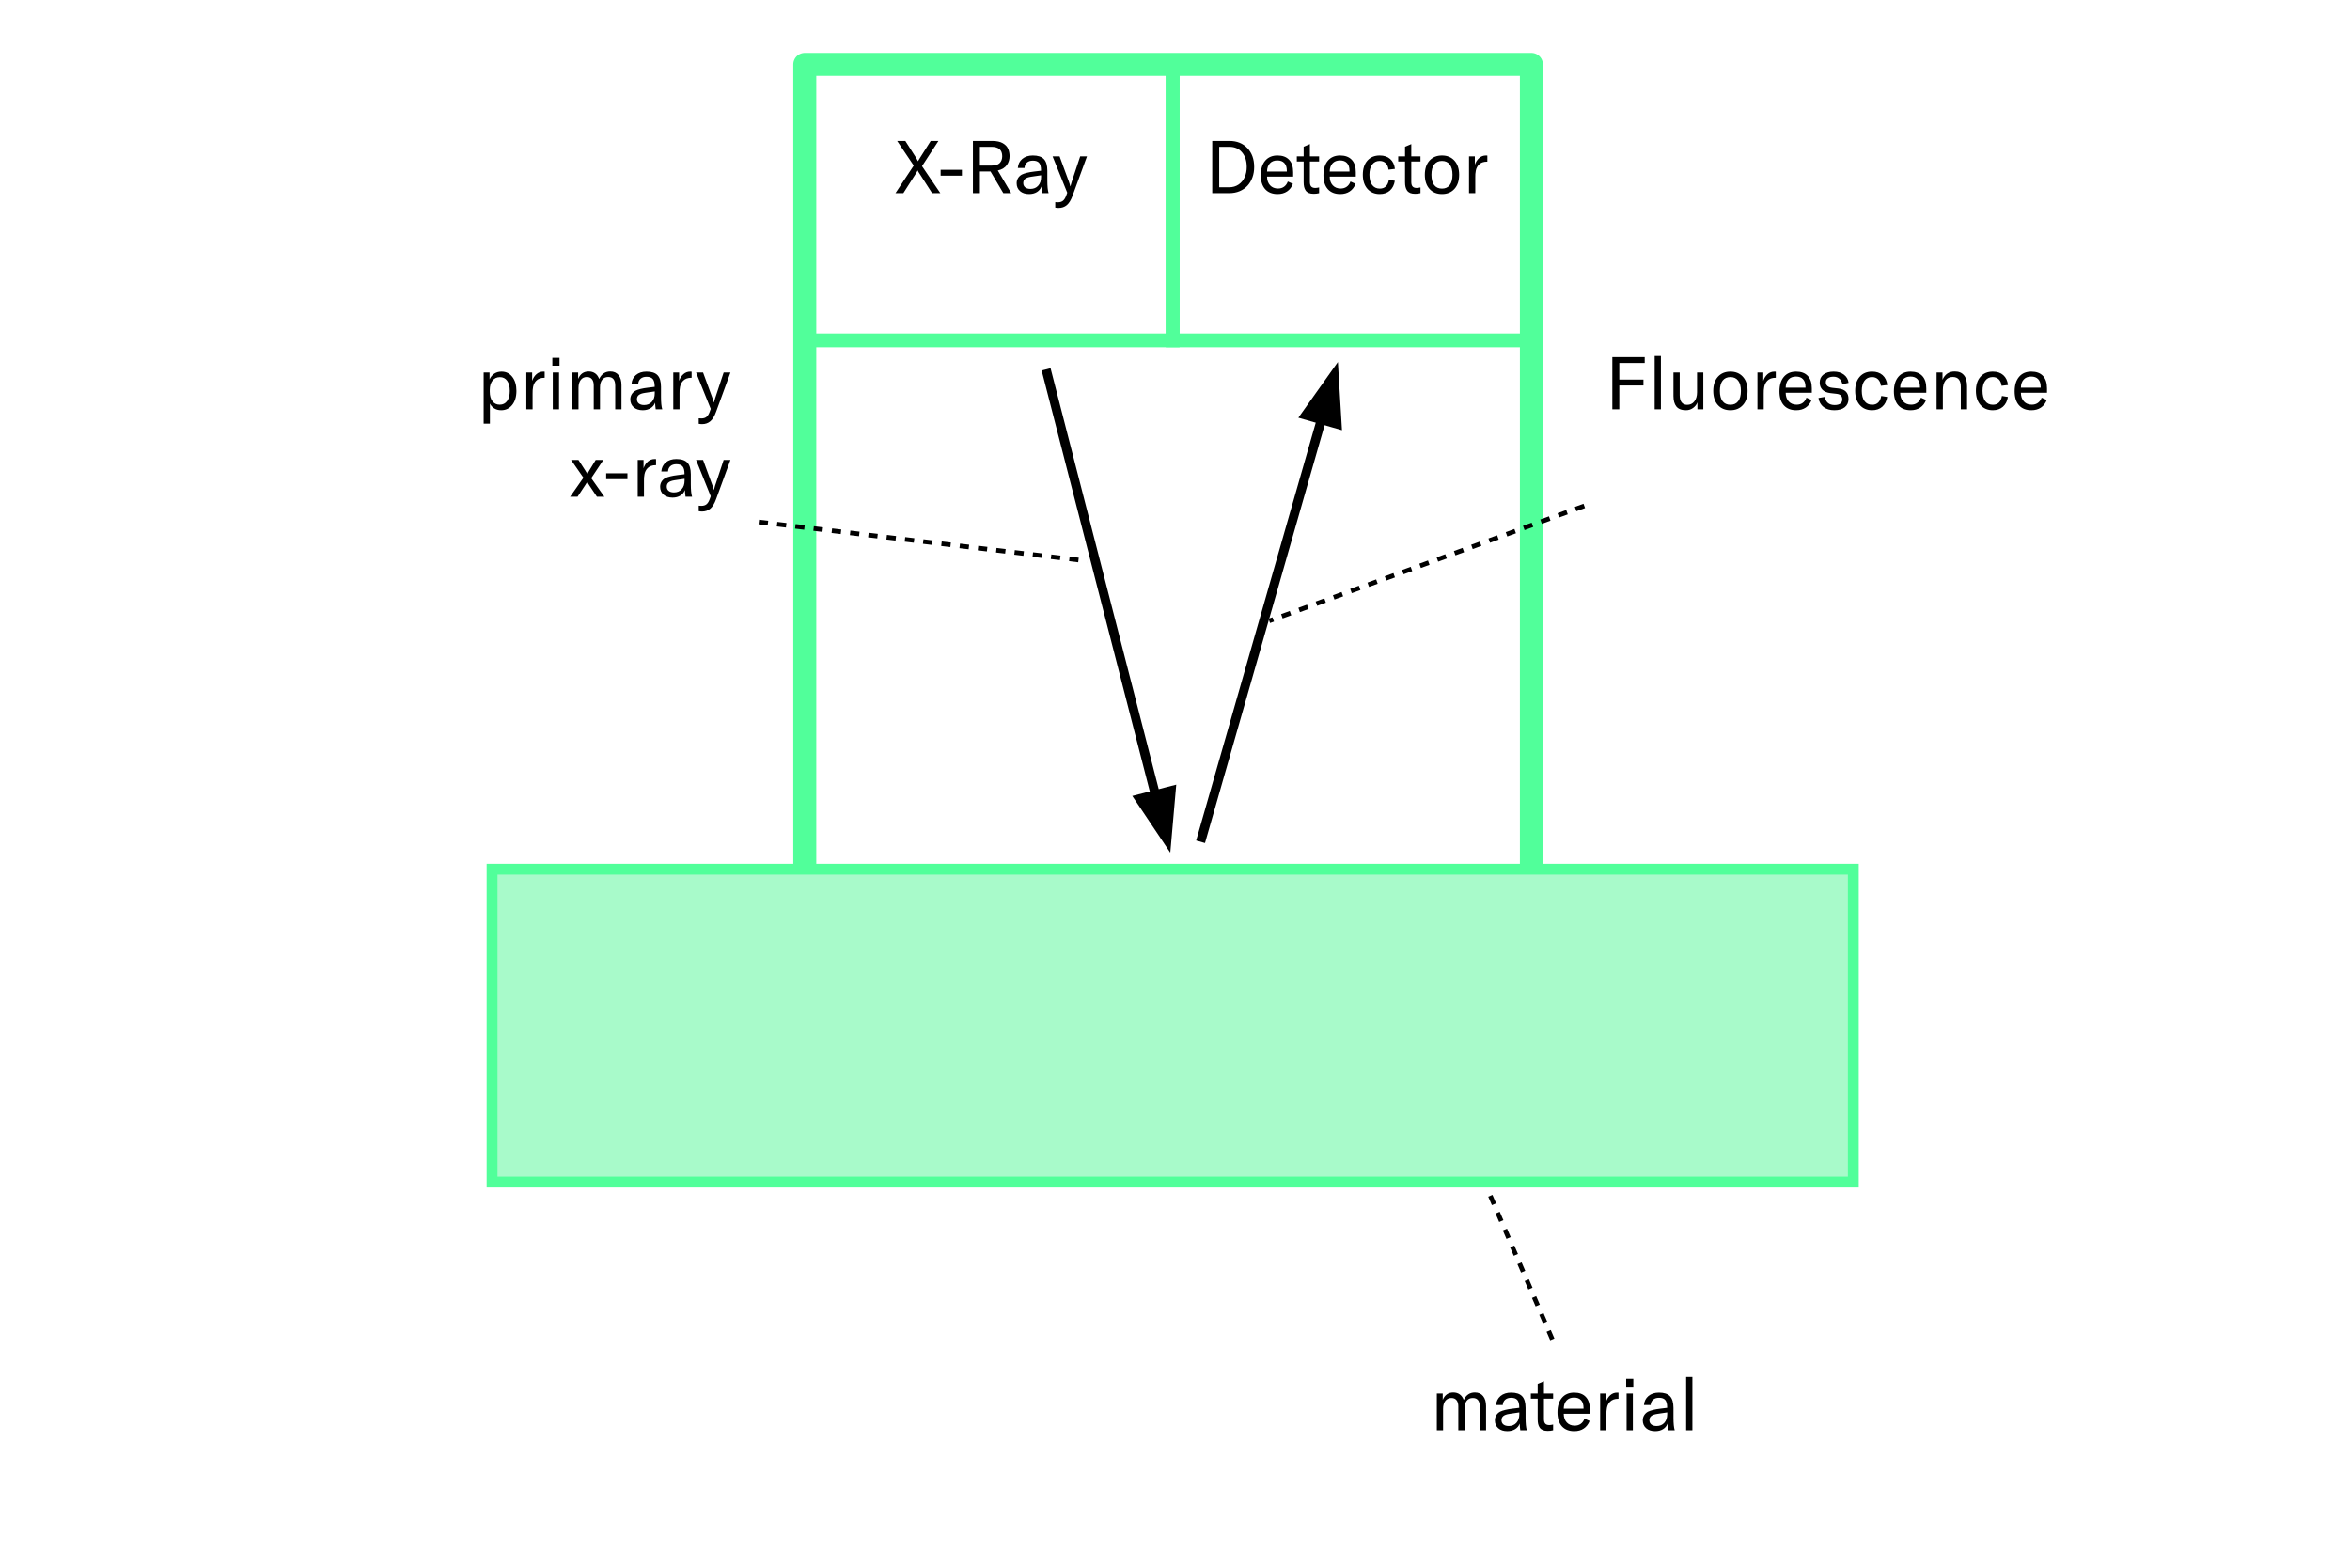
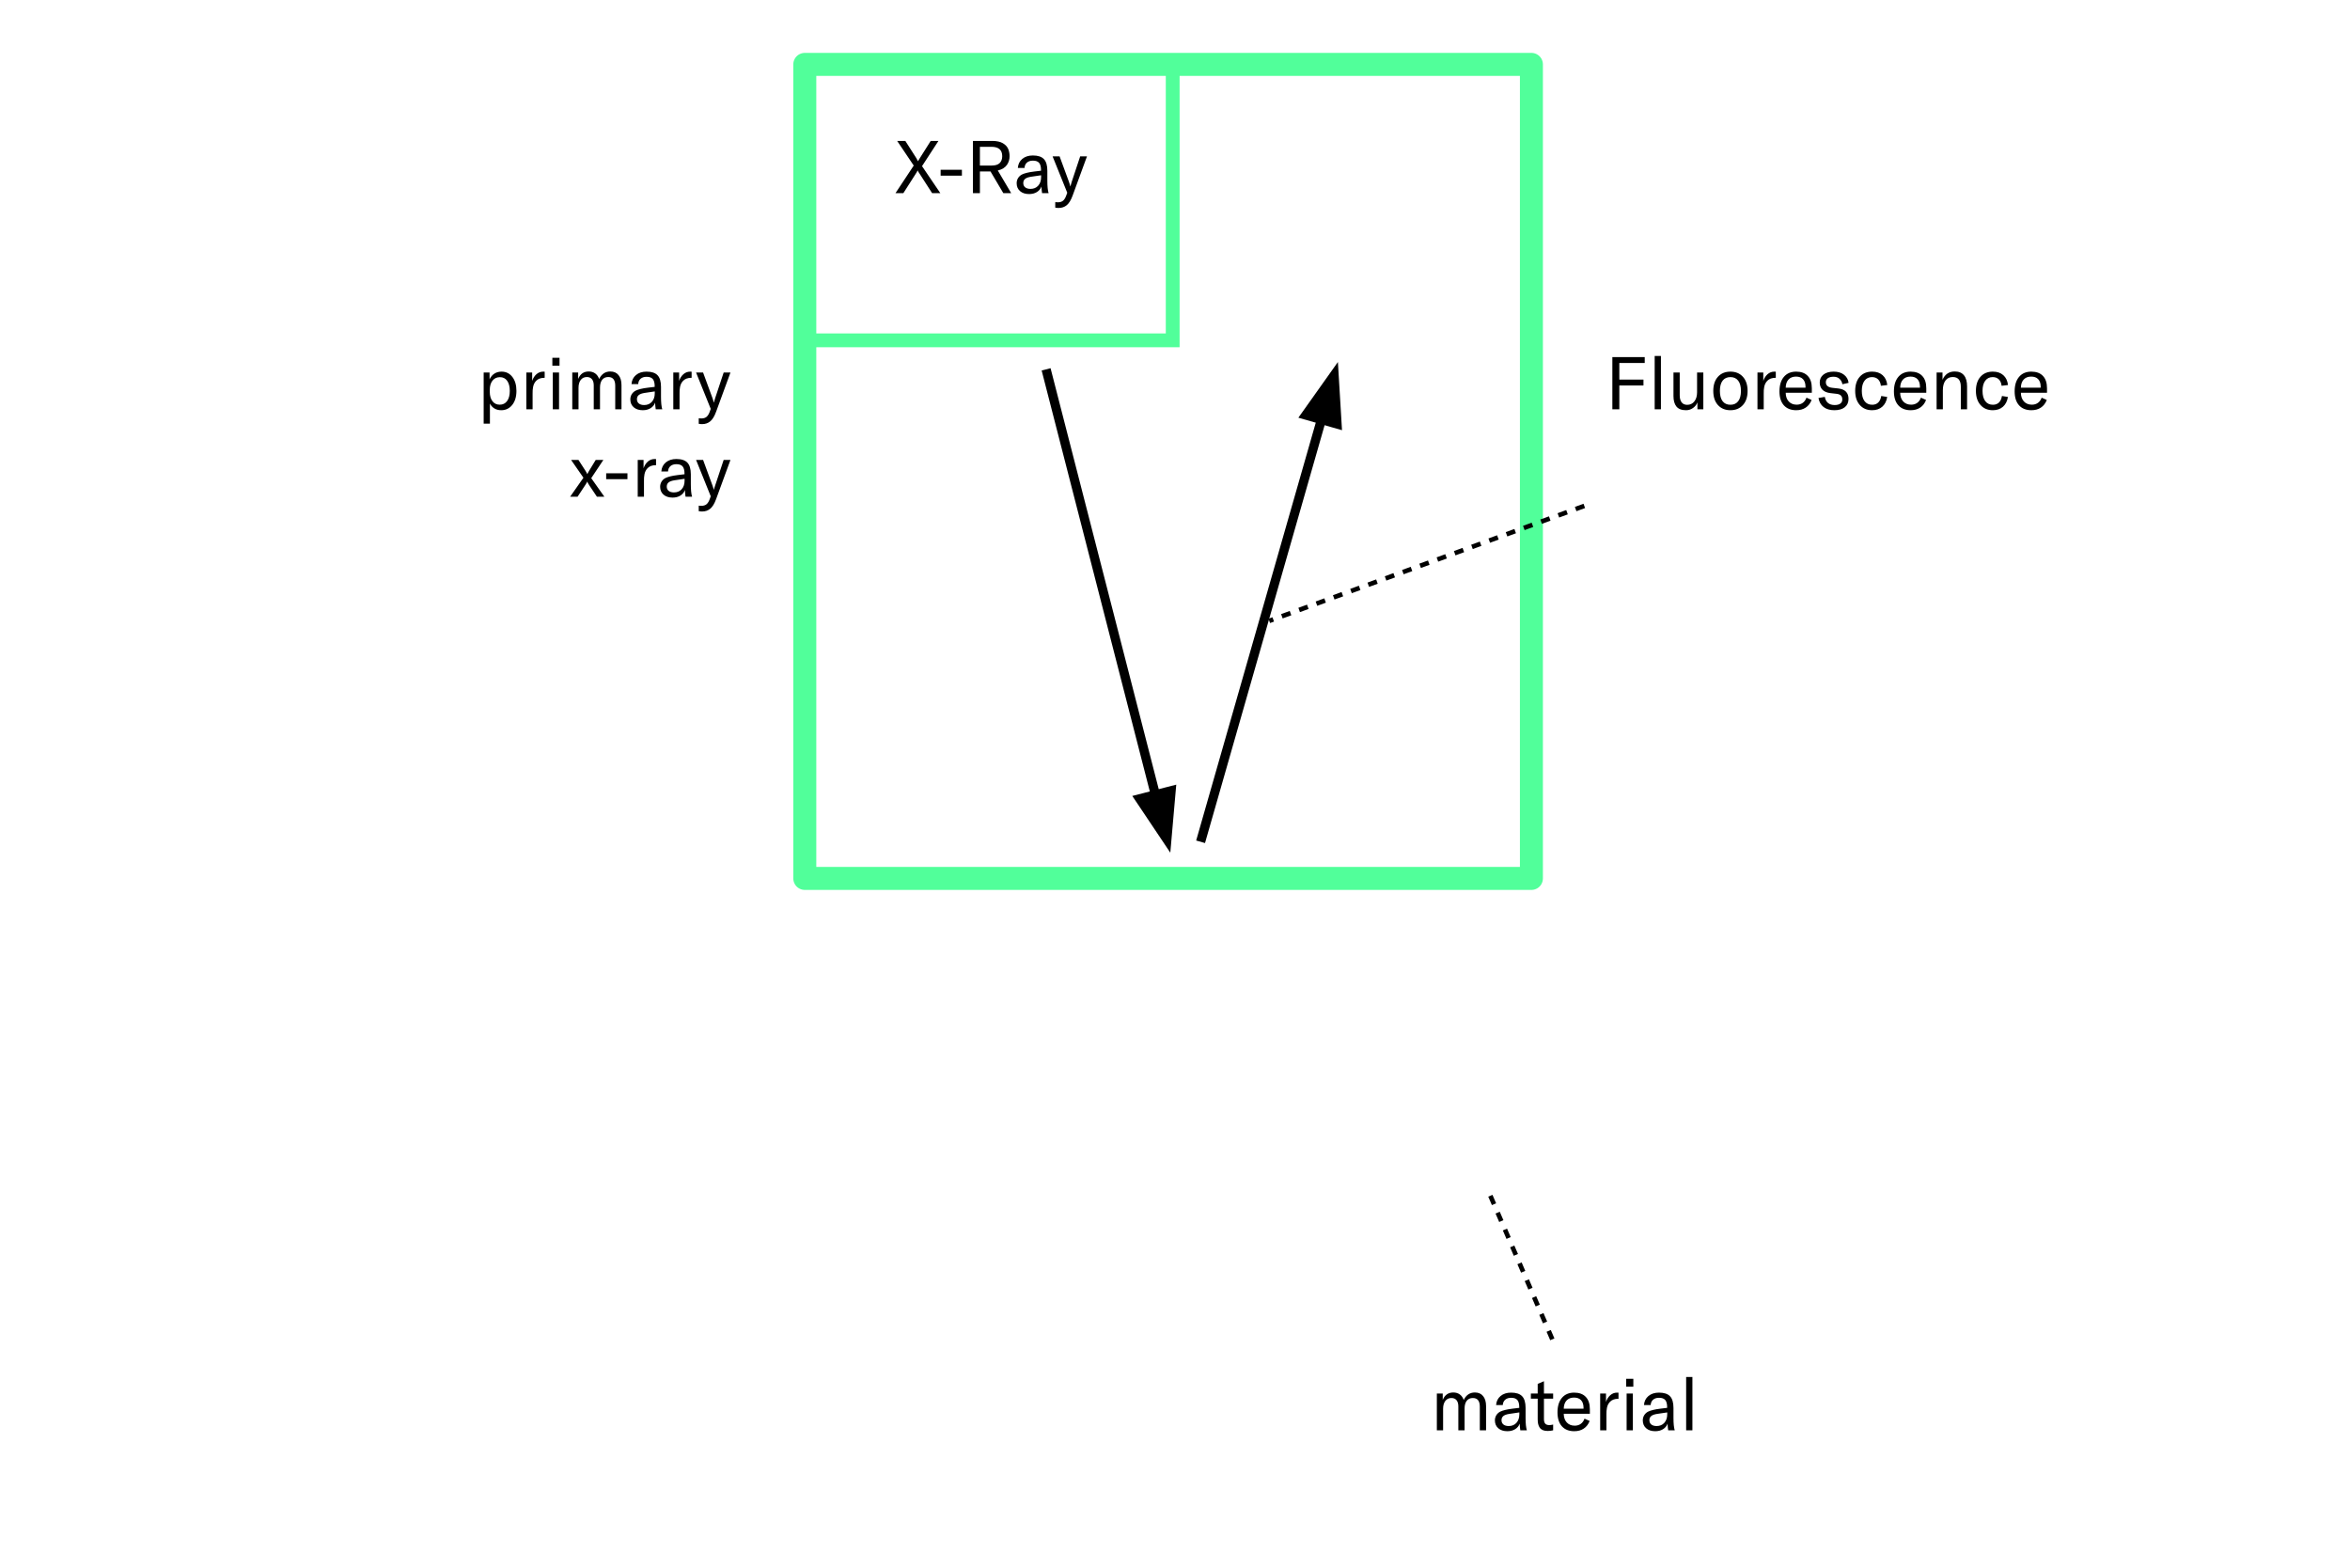
<svg xmlns="http://www.w3.org/2000/svg" width="511" height="341" viewBox="0 0 511 341" fill="none">
  <rect width="511" height="341" fill="white" />
  <path d="M333 14H175V191H333V14Z" fill="white" stroke="#51FF9A" stroke-width="5" stroke-linejoin="round" />
  <path d="M227.474 80.312L251.615 174.26" stroke="black" stroke-width="2" stroke-miterlimit="10" />
  <path d="M247.022 173.375L254.105 183.945L255.213 171.27L247.022 173.375Z" fill="black" />
  <path d="M247.022 173.375L254.105 183.945L255.213 171.27L247.022 173.375Z" stroke="black" />
  <path d="M261.065 183.033L287.758 89.778" stroke="black" stroke-width="2" stroke-miterlimit="10" />
  <path d="M291.273 92.864L290.508 80.163L283.142 90.537L291.273 92.864Z" fill="black" />
  <path d="M291.273 92.864L290.508 80.163L283.142 90.537L291.273 92.864Z" stroke="black" />
-   <path d="M403 189H107V257H403V189Z" fill="#A8FACA" stroke="#51FF9A" stroke-width="2.36" stroke-miterlimit="10" />
-   <path d="M263.602 42V30.641H267.328C268.953 30.641 270.258 31.162 271.242 32.203C272.227 33.245 272.719 34.612 272.719 36.305C272.719 37.128 272.591 37.891 272.336 38.594C272.081 39.292 271.719 39.893 271.25 40.398C270.786 40.898 270.214 41.292 269.531 41.578C268.854 41.859 268.109 42 267.297 42H263.602ZM265.117 40.719H267.266C268.057 40.719 268.747 40.518 269.336 40.117C269.924 39.716 270.365 39.185 270.656 38.523C270.953 37.862 271.102 37.122 271.102 36.305C271.102 35.003 270.766 33.948 270.094 33.141C269.422 32.328 268.49 31.922 267.297 31.922H265.117V40.719ZM274.156 38.094C274.156 36.755 274.477 35.706 275.117 34.945C275.758 34.185 276.648 33.805 277.789 33.805C278.878 33.805 279.716 34.115 280.305 34.734C280.898 35.349 281.195 36.25 281.195 37.438V38.398H275.516C275.521 39.185 275.74 39.815 276.172 40.289C276.609 40.758 277.185 40.992 277.898 40.992C278.409 40.992 278.846 40.862 279.211 40.602C279.581 40.336 279.854 39.958 280.031 39.469L281.148 39.969C280.867 40.693 280.44 41.245 279.867 41.625C279.299 42.005 278.612 42.195 277.805 42.195C276.654 42.195 275.758 41.841 275.117 41.133C274.477 40.419 274.156 39.406 274.156 38.094ZM275.516 37.297H279.82V37.117C279.82 36.388 279.641 35.833 279.281 35.453C278.927 35.073 278.419 34.883 277.758 34.883C277.06 34.883 276.516 35.096 276.125 35.523C275.734 35.945 275.531 36.536 275.516 37.297ZM281.992 35.117V34H283.477V31.906L284.836 31.328V34H286.836V35.117H284.836V39.555C284.836 40.013 284.93 40.346 285.117 40.555C285.305 40.763 285.602 40.867 286.008 40.867C286.216 40.867 286.492 40.828 286.836 40.75V42C286.487 42.094 286.094 42.141 285.656 42.141C285.234 42.141 284.878 42.081 284.586 41.961C284.299 41.836 284.076 41.656 283.914 41.422C283.758 41.188 283.646 40.925 283.578 40.633C283.51 40.341 283.477 39.997 283.477 39.602V35.117H281.992ZM287.781 38.094C287.781 36.755 288.102 35.706 288.742 34.945C289.383 34.185 290.273 33.805 291.414 33.805C292.503 33.805 293.341 34.115 293.93 34.734C294.523 35.349 294.82 36.25 294.82 37.438V38.398H289.141C289.146 39.185 289.365 39.815 289.797 40.289C290.234 40.758 290.81 40.992 291.523 40.992C292.034 40.992 292.471 40.862 292.836 40.602C293.206 40.336 293.479 39.958 293.656 39.469L294.773 39.969C294.492 40.693 294.065 41.245 293.492 41.625C292.924 42.005 292.237 42.195 291.43 42.195C290.279 42.195 289.383 41.841 288.742 41.133C288.102 40.419 287.781 39.406 287.781 38.094ZM289.141 37.297H293.445V37.117C293.445 36.388 293.266 35.833 292.906 35.453C292.552 35.073 292.044 34.883 291.383 34.883C290.685 34.883 290.141 35.096 289.75 35.523C289.359 35.945 289.156 36.536 289.141 37.297ZM296.344 38C296.344 36.698 296.672 35.675 297.328 34.93C297.984 34.18 298.883 33.805 300.023 33.805C300.961 33.805 301.719 34.06 302.297 34.57C302.875 35.081 303.216 35.797 303.32 36.719L301.93 36.883C301.862 36.279 301.659 35.812 301.32 35.484C300.982 35.156 300.539 34.992 299.992 34.992C299.305 34.992 298.763 35.258 298.367 35.789C297.977 36.315 297.781 37.047 297.781 37.984C297.781 38.943 297.979 39.688 298.375 40.219C298.771 40.745 299.326 41.008 300.039 41.008C300.581 41.008 301.018 40.846 301.352 40.523C301.685 40.2 301.904 39.727 302.008 39.102L303.305 39.312C303.159 40.224 302.799 40.932 302.227 41.438C301.654 41.943 300.919 42.195 300.023 42.195C298.904 42.195 298.01 41.818 297.344 41.062C296.677 40.302 296.344 39.281 296.344 38ZM304.039 35.117V34H305.523V31.906L306.883 31.328V34H308.883V35.117H306.883V39.555C306.883 40.013 306.977 40.346 307.164 40.555C307.352 40.763 307.648 40.867 308.055 40.867C308.263 40.867 308.539 40.828 308.883 40.75V42C308.534 42.094 308.141 42.141 307.703 42.141C307.281 42.141 306.924 42.081 306.633 41.961C306.346 41.836 306.122 41.656 305.961 41.422C305.805 41.188 305.693 40.925 305.625 40.633C305.557 40.341 305.523 39.997 305.523 39.602V35.117H304.039ZM310.836 41.07C310.164 40.32 309.828 39.297 309.828 38C309.828 36.703 310.164 35.68 310.836 34.93C311.513 34.18 312.419 33.805 313.555 33.805C314.69 33.805 315.596 34.18 316.273 34.93C316.951 35.68 317.289 36.703 317.289 38C317.289 39.297 316.951 40.32 316.273 41.07C315.596 41.82 314.69 42.195 313.555 42.195C312.419 42.195 311.513 41.82 310.836 41.07ZM311.859 35.766C311.464 36.276 311.266 37.021 311.266 38C311.266 38.979 311.464 39.727 311.859 40.242C312.26 40.753 312.826 41.008 313.555 41.008C314.284 41.008 314.846 40.753 315.242 40.242C315.643 39.727 315.844 38.979 315.844 38C315.844 37.021 315.643 36.276 315.242 35.766C314.846 35.25 314.284 34.992 313.555 34.992C312.826 34.992 312.26 35.25 311.859 35.766ZM319.438 42V34H320.703V35.82C320.906 35.221 321.216 34.737 321.633 34.367C322.055 33.992 322.555 33.805 323.133 33.805C323.263 33.805 323.359 33.81 323.422 33.82V35.148H323.359C322.604 35.148 322.018 35.357 321.602 35.773C321.419 35.956 321.271 36.159 321.156 36.383C321.042 36.607 320.958 36.854 320.906 37.125C320.859 37.391 320.828 37.625 320.812 37.828C320.802 38.031 320.797 38.281 320.797 38.578V42H319.438Z" fill="black" />
  <path d="M194.719 42L198.688 36L195.086 30.641H196.859L199.242 34.367C199.43 34.669 199.552 34.893 199.609 35.039H199.648C199.701 34.898 199.823 34.68 200.016 34.383L202.383 30.641H204.062L200.492 36.125L204.477 42H202.688L200.094 37.969C200.052 37.901 199.997 37.818 199.93 37.719C199.867 37.62 199.823 37.555 199.797 37.523C199.776 37.487 199.747 37.44 199.711 37.383C199.68 37.325 199.654 37.276 199.633 37.234C199.612 37.188 199.589 37.133 199.562 37.07H199.531C199.438 37.289 199.263 37.589 199.008 37.969L196.43 42H194.719ZM204.539 38.195V36.914H209.164V38.195H204.539ZM211.562 42V30.641H215.766C216.25 30.641 216.688 30.685 217.078 30.773C217.469 30.857 217.797 30.979 218.062 31.141C218.333 31.297 218.565 31.477 218.758 31.68C218.956 31.883 219.109 32.112 219.219 32.367C219.328 32.622 219.406 32.88 219.453 33.141C219.505 33.401 219.531 33.677 219.531 33.969C219.531 34.307 219.484 34.633 219.391 34.945C219.302 35.253 219.161 35.55 218.969 35.836C218.776 36.122 218.508 36.375 218.164 36.594C217.826 36.807 217.427 36.966 216.969 37.07L219.883 42H218.172L215.383 37.281H213.078V42H211.562ZM213.078 36H215.594C216.422 36 217.018 35.818 217.383 35.453C217.747 35.083 217.93 34.589 217.93 33.969C217.93 32.604 217.151 31.922 215.594 31.922H213.078V36ZM221.07 39.844C221.07 39.443 221.167 39.078 221.359 38.75C221.557 38.417 221.836 38.151 222.195 37.953C222.784 37.661 223.68 37.443 224.883 37.297L226.367 37.117V36.992C226.367 36.263 226.229 35.737 225.953 35.414C225.677 35.091 225.229 34.93 224.609 34.93C224.062 34.93 223.628 35.07 223.305 35.352C222.987 35.628 222.812 36.016 222.781 36.516H221.328C221.385 35.698 221.708 35.042 222.297 34.547C222.891 34.052 223.656 33.805 224.594 33.805C225.693 33.805 226.492 34.068 226.992 34.594C227.492 35.12 227.742 35.966 227.742 37.133V39.297C227.742 40.516 227.833 41.417 228.016 42H226.594C226.521 41.51 226.477 41.026 226.461 40.547C226.279 41.057 225.948 41.461 225.469 41.758C224.995 42.05 224.43 42.195 223.773 42.195C222.956 42.195 222.299 41.982 221.805 41.555C221.315 41.122 221.07 40.552 221.07 39.844ZM222.914 38.891C222.643 39.109 222.508 39.414 222.508 39.805C222.508 40.195 222.646 40.505 222.922 40.734C223.203 40.958 223.589 41.07 224.078 41.07C224.776 41.07 225.333 40.839 225.75 40.375C226.172 39.911 226.383 39.292 226.383 38.516V38.109L224.211 38.43C223.617 38.518 223.185 38.672 222.914 38.891ZM228.883 34H230.406L232.453 39.57C232.578 39.925 232.669 40.24 232.727 40.516H232.758C232.789 40.37 232.88 40.055 233.031 39.57L234.883 34H236.359L233.242 42.516C232.888 43.495 232.466 44.19 231.977 44.602C231.487 45.013 230.893 45.219 230.195 45.219C229.966 45.219 229.721 45.195 229.461 45.148V43.953C229.742 43.974 229.935 43.984 230.039 43.984C230.513 43.984 230.888 43.867 231.164 43.633C231.44 43.404 231.672 43.023 231.859 42.492L232.07 41.906L228.883 34Z" fill="black" />
-   <path d="M165 113.5L236.5 122" stroke="black" stroke-miterlimit="10" stroke-dasharray="2 2" />
  <path d="M344.5 110L276 135" stroke="black" stroke-miterlimit="10" stroke-dasharray="2 2" />
  <path d="M312.438 311V303H313.719V304.391C314.167 303.313 314.93 302.774 316.008 302.774C316.56 302.774 317.031 302.914 317.422 303.195C317.812 303.477 318.099 303.88 318.281 304.406C318.812 303.318 319.622 302.774 320.711 302.774C321.482 302.774 322.078 303.037 322.5 303.563C322.927 304.084 323.141 304.813 323.141 305.75V311H321.781V305.867C321.781 304.607 321.276 303.977 320.266 303.977C319.698 303.977 319.255 304.177 318.938 304.578C318.625 304.979 318.469 305.542 318.469 306.266V311H317.109V305.797C317.109 305.214 316.979 304.766 316.719 304.453C316.458 304.136 316.089 303.977 315.609 303.977C315.052 303.977 314.609 304.188 314.281 304.61C313.958 305.031 313.797 305.604 313.797 306.328V311H312.438ZM325.062 308.844C325.062 308.443 325.159 308.078 325.352 307.75C325.549 307.417 325.828 307.151 326.188 306.953C326.776 306.662 327.672 306.443 328.875 306.297L330.359 306.117V305.992C330.359 305.263 330.221 304.737 329.945 304.414C329.669 304.091 329.221 303.93 328.602 303.93C328.055 303.93 327.62 304.07 327.297 304.352C326.979 304.628 326.805 305.016 326.773 305.516H325.32C325.378 304.698 325.701 304.042 326.289 303.547C326.883 303.052 327.648 302.805 328.586 302.805C329.685 302.805 330.484 303.068 330.984 303.594C331.484 304.12 331.734 304.966 331.734 306.133V308.297C331.734 309.516 331.826 310.417 332.008 311H330.586C330.513 310.511 330.469 310.026 330.453 309.547C330.271 310.057 329.94 310.461 329.461 310.758C328.987 311.05 328.422 311.195 327.766 311.195C326.948 311.195 326.292 310.982 325.797 310.555C325.307 310.123 325.062 309.552 325.062 308.844ZM326.906 307.891C326.635 308.11 326.5 308.414 326.5 308.805C326.5 309.195 326.638 309.505 326.914 309.735C327.195 309.959 327.581 310.07 328.07 310.07C328.768 310.07 329.326 309.839 329.742 309.375C330.164 308.912 330.375 308.292 330.375 307.516V307.11L328.203 307.43C327.609 307.518 327.177 307.672 326.906 307.891ZM332.883 304.117V303H334.367V300.906L335.727 300.328V303H337.727V304.117H335.727V308.555C335.727 309.013 335.82 309.347 336.008 309.555C336.195 309.763 336.492 309.867 336.898 309.867C337.107 309.867 337.383 309.828 337.727 309.75V311C337.378 311.094 336.984 311.141 336.547 311.141C336.125 311.141 335.768 311.081 335.477 310.961C335.19 310.836 334.966 310.656 334.805 310.422C334.648 310.188 334.536 309.925 334.469 309.633C334.401 309.341 334.367 308.998 334.367 308.602V304.117H332.883ZM338.672 307.094C338.672 305.755 338.992 304.706 339.633 303.945C340.273 303.185 341.164 302.805 342.305 302.805C343.393 302.805 344.232 303.115 344.82 303.735C345.414 304.349 345.711 305.25 345.711 306.438V307.399H340.031C340.036 308.185 340.255 308.815 340.688 309.289C341.125 309.758 341.701 309.992 342.414 309.992C342.924 309.992 343.362 309.862 343.727 309.602C344.096 309.336 344.37 308.959 344.547 308.469L345.664 308.969C345.383 309.693 344.956 310.245 344.383 310.625C343.815 311.005 343.128 311.195 342.32 311.195C341.169 311.195 340.273 310.841 339.633 310.133C338.992 309.419 338.672 308.406 338.672 307.094ZM340.031 306.297H344.336V306.117C344.336 305.388 344.156 304.834 343.797 304.453C343.443 304.073 342.935 303.883 342.273 303.883C341.576 303.883 341.031 304.097 340.641 304.524C340.25 304.945 340.047 305.537 340.031 306.297ZM347.953 311V303H349.219V304.82C349.422 304.222 349.732 303.737 350.148 303.367C350.57 302.992 351.07 302.805 351.648 302.805C351.779 302.805 351.875 302.81 351.938 302.82V304.149H351.875C351.12 304.149 350.534 304.357 350.117 304.774C349.935 304.956 349.786 305.159 349.672 305.383C349.557 305.607 349.474 305.854 349.422 306.125C349.375 306.391 349.344 306.625 349.328 306.828C349.318 307.031 349.312 307.281 349.312 307.578V311H347.953ZM353.609 301.516V299.797H355.164V301.516H353.609ZM353.703 311V303H355.062V311H353.703ZM357.219 308.844C357.219 308.443 357.315 308.078 357.508 307.75C357.706 307.417 357.984 307.151 358.344 306.953C358.932 306.662 359.828 306.443 361.031 306.297L362.516 306.117V305.992C362.516 305.263 362.378 304.737 362.102 304.414C361.826 304.091 361.378 303.93 360.758 303.93C360.211 303.93 359.776 304.07 359.453 304.352C359.135 304.628 358.961 305.016 358.93 305.516H357.477C357.534 304.698 357.857 304.042 358.445 303.547C359.039 303.052 359.805 302.805 360.742 302.805C361.841 302.805 362.641 303.068 363.141 303.594C363.641 304.12 363.891 304.966 363.891 306.133V308.297C363.891 309.516 363.982 310.417 364.164 311H362.742C362.669 310.511 362.625 310.026 362.609 309.547C362.427 310.057 362.096 310.461 361.617 310.758C361.143 311.05 360.578 311.195 359.922 311.195C359.104 311.195 358.448 310.982 357.953 310.555C357.464 310.123 357.219 309.552 357.219 308.844ZM359.062 307.891C358.792 308.11 358.656 308.414 358.656 308.805C358.656 309.195 358.794 309.505 359.07 309.735C359.352 309.959 359.737 310.07 360.227 310.07C360.924 310.07 361.482 309.839 361.898 309.375C362.32 308.912 362.531 308.292 362.531 307.516V307.11L360.359 307.43C359.766 307.518 359.333 307.672 359.062 307.891ZM366.648 311V299.399H368.008V311H366.648Z" fill="black" />
-   <path d="M105.172 92.117V81H106.453V82.484C106.708 81.938 107.06 81.521 107.508 81.234C107.956 80.948 108.474 80.805 109.062 80.805C110.031 80.805 110.812 81.188 111.406 81.953C112 82.719 112.297 83.734 112.297 85C112.297 86.271 111.99 87.289 111.375 88.055C110.76 88.815 109.964 89.195 108.984 89.195C108.396 89.195 107.885 89.057 107.453 88.781C107.026 88.5 106.719 88.151 106.531 87.734V92.117H105.172ZM106.5 85.18C106.5 86.044 106.693 86.729 107.078 87.234C107.469 87.74 107.997 87.992 108.664 87.992C109.346 87.992 109.88 87.729 110.266 87.203C110.656 86.672 110.852 85.938 110.852 85C110.852 84.057 110.661 83.323 110.281 82.797C109.906 82.271 109.383 82.008 108.711 82.008C108.034 82.008 107.495 82.258 107.094 82.758C106.698 83.253 106.5 83.93 106.5 84.789V85.18ZM114.453 89V81H115.719V82.82C115.922 82.221 116.232 81.737 116.648 81.367C117.07 80.992 117.57 80.805 118.148 80.805C118.279 80.805 118.375 80.81 118.438 80.82V82.148H118.375C117.62 82.148 117.034 82.357 116.617 82.773C116.435 82.956 116.286 83.159 116.172 83.383C116.057 83.607 115.974 83.854 115.922 84.125C115.875 84.391 115.844 84.625 115.828 84.828C115.818 85.031 115.812 85.281 115.812 85.578V89H114.453ZM120.109 79.516V77.797H121.664V79.516H120.109ZM120.203 89V81H121.562V89H120.203ZM124.438 89V81H125.719V82.391C126.167 81.312 126.93 80.773 128.008 80.773C128.56 80.773 129.031 80.914 129.422 81.195C129.812 81.477 130.099 81.88 130.281 82.406C130.812 81.318 131.622 80.773 132.711 80.773C133.482 80.773 134.078 81.037 134.5 81.562C134.927 82.083 135.141 82.812 135.141 83.75V89H133.781V83.867C133.781 82.607 133.276 81.977 132.266 81.977C131.698 81.977 131.255 82.177 130.938 82.578C130.625 82.979 130.469 83.542 130.469 84.266V89H129.109V83.797C129.109 83.213 128.979 82.766 128.719 82.453C128.458 82.135 128.089 81.977 127.609 81.977C127.052 81.977 126.609 82.188 126.281 82.609C125.958 83.031 125.797 83.604 125.797 84.328V89H124.438ZM137.062 86.844C137.062 86.443 137.159 86.078 137.352 85.75C137.549 85.417 137.828 85.151 138.188 84.953C138.776 84.662 139.672 84.443 140.875 84.297L142.359 84.117V83.992C142.359 83.263 142.221 82.737 141.945 82.414C141.669 82.091 141.221 81.93 140.602 81.93C140.055 81.93 139.62 82.07 139.297 82.352C138.979 82.628 138.805 83.016 138.773 83.516H137.32C137.378 82.698 137.701 82.042 138.289 81.547C138.883 81.052 139.648 80.805 140.586 80.805C141.685 80.805 142.484 81.068 142.984 81.594C143.484 82.12 143.734 82.966 143.734 84.133V86.297C143.734 87.516 143.826 88.417 144.008 89H142.586C142.513 88.51 142.469 88.026 142.453 87.547C142.271 88.057 141.94 88.461 141.461 88.758C140.987 89.049 140.422 89.195 139.766 89.195C138.948 89.195 138.292 88.982 137.797 88.555C137.307 88.122 137.062 87.552 137.062 86.844ZM138.906 85.891C138.635 86.109 138.5 86.414 138.5 86.805C138.5 87.195 138.638 87.505 138.914 87.734C139.195 87.958 139.581 88.07 140.07 88.07C140.768 88.07 141.326 87.838 141.742 87.375C142.164 86.912 142.375 86.292 142.375 85.516V85.109L140.203 85.43C139.609 85.518 139.177 85.672 138.906 85.891ZM146.406 89V81H147.672V82.82C147.875 82.221 148.185 81.737 148.602 81.367C149.023 80.992 149.523 80.805 150.102 80.805C150.232 80.805 150.328 80.81 150.391 80.82V82.148H150.328C149.573 82.148 148.987 82.357 148.57 82.773C148.388 82.956 148.24 83.159 148.125 83.383C148.01 83.607 147.927 83.854 147.875 84.125C147.828 84.391 147.797 84.625 147.781 84.828C147.771 85.031 147.766 85.281 147.766 85.578V89H146.406ZM151.359 81H152.883L154.93 86.57C155.055 86.924 155.146 87.24 155.203 87.516H155.234C155.266 87.37 155.357 87.055 155.508 86.57L157.359 81H158.836L155.719 89.516C155.365 90.495 154.943 91.19 154.453 91.602C153.964 92.013 153.37 92.219 152.672 92.219C152.443 92.219 152.198 92.195 151.938 92.148V90.953C152.219 90.974 152.411 90.984 152.516 90.984C152.99 90.984 153.365 90.867 153.641 90.633C153.917 90.404 154.148 90.023 154.336 89.492L154.547 88.906L151.359 81ZM123.977 108L126.867 103.875L124.18 100H125.781L127.242 102.258C127.503 102.664 127.656 102.94 127.703 103.086H127.719C127.792 102.898 127.94 102.622 128.164 102.258L129.539 100H131.203L128.562 103.969L131.414 108H129.797L128.148 105.539C127.893 105.159 127.745 104.885 127.703 104.719H127.688C127.646 104.859 127.49 105.133 127.219 105.539L125.594 108H123.977ZM131.812 104.195V102.914H136.438V104.195H131.812ZM138.672 108V100H139.938V101.82C140.141 101.221 140.451 100.737 140.867 100.367C141.289 99.992 141.789 99.805 142.367 99.805C142.497 99.805 142.594 99.81 142.656 99.82V101.148H142.594C141.839 101.148 141.253 101.357 140.836 101.773C140.654 101.956 140.505 102.159 140.391 102.383C140.276 102.607 140.193 102.854 140.141 103.125C140.094 103.391 140.062 103.625 140.047 103.828C140.036 104.031 140.031 104.281 140.031 104.578V108H138.672ZM143.547 105.844C143.547 105.443 143.643 105.078 143.836 104.75C144.034 104.417 144.312 104.151 144.672 103.953C145.26 103.661 146.156 103.443 147.359 103.297L148.844 103.117V102.992C148.844 102.263 148.706 101.737 148.43 101.414C148.154 101.091 147.706 100.93 147.086 100.93C146.539 100.93 146.104 101.07 145.781 101.352C145.464 101.628 145.289 102.016 145.258 102.516H143.805C143.862 101.698 144.185 101.042 144.773 100.547C145.367 100.052 146.133 99.805 147.07 99.805C148.169 99.805 148.969 100.068 149.469 100.594C149.969 101.12 150.219 101.966 150.219 103.133V105.297C150.219 106.516 150.31 107.417 150.492 108H149.07C148.997 107.51 148.953 107.026 148.938 106.547C148.755 107.057 148.424 107.461 147.945 107.758C147.471 108.049 146.906 108.195 146.25 108.195C145.432 108.195 144.776 107.982 144.281 107.555C143.792 107.122 143.547 106.552 143.547 105.844ZM145.391 104.891C145.12 105.109 144.984 105.414 144.984 105.805C144.984 106.195 145.122 106.505 145.398 106.734C145.68 106.958 146.065 107.07 146.555 107.07C147.253 107.07 147.81 106.839 148.227 106.375C148.648 105.911 148.859 105.292 148.859 104.516V104.109L146.688 104.43C146.094 104.518 145.661 104.672 145.391 104.891ZM151.359 100H152.883L154.93 105.57C155.055 105.924 155.146 106.24 155.203 106.516H155.234C155.266 106.37 155.357 106.055 155.508 105.57L157.359 100H158.836L155.719 108.516C155.365 109.495 154.943 110.19 154.453 110.602C153.964 111.013 153.37 111.219 152.672 111.219C152.443 111.219 152.198 111.195 151.938 111.148V109.953C152.219 109.974 152.411 109.984 152.516 109.984C152.99 109.984 153.365 109.867 153.641 109.633C153.917 109.404 154.148 109.023 154.336 108.492L154.547 107.906L151.359 100Z" fill="black" />
+   <path d="M105.172 92.117V81H106.453V82.484C106.708 81.938 107.06 81.521 107.508 81.234C107.956 80.948 108.474 80.805 109.062 80.805C110.031 80.805 110.812 81.188 111.406 81.953C112 82.719 112.297 83.734 112.297 85C112.297 86.271 111.99 87.289 111.375 88.055C110.76 88.815 109.964 89.195 108.984 89.195C108.396 89.195 107.885 89.057 107.453 88.781C107.026 88.5 106.719 88.151 106.531 87.734V92.117H105.172ZM106.5 85.18C106.5 86.044 106.693 86.729 107.078 87.234C107.469 87.74 107.997 87.992 108.664 87.992C109.346 87.992 109.88 87.729 110.266 87.203C110.656 86.672 110.852 85.938 110.852 85C110.852 84.057 110.661 83.323 110.281 82.797C109.906 82.271 109.383 82.008 108.711 82.008C108.034 82.008 107.495 82.258 107.094 82.758C106.698 83.253 106.5 83.93 106.5 84.789V85.18ZM114.453 89V81H115.719V82.82C115.922 82.221 116.232 81.737 116.648 81.367C117.07 80.992 117.57 80.805 118.148 80.805C118.279 80.805 118.375 80.81 118.438 80.82V82.148H118.375C117.62 82.148 117.034 82.357 116.617 82.773C116.435 82.956 116.286 83.159 116.172 83.383C116.057 83.607 115.974 83.854 115.922 84.125C115.875 84.391 115.844 84.625 115.828 84.828C115.818 85.031 115.812 85.281 115.812 85.578V89H114.453ZM120.109 79.516V77.797H121.664V79.516H120.109ZM120.203 89V81H121.562V89H120.203ZM124.438 89V81H125.719V82.391C126.167 81.312 126.93 80.773 128.008 80.773C128.56 80.773 129.031 80.914 129.422 81.195C129.812 81.477 130.099 81.88 130.281 82.406C130.812 81.318 131.622 80.773 132.711 80.773C133.482 80.773 134.078 81.037 134.5 81.562C134.927 82.083 135.141 82.812 135.141 83.75V89H133.781V83.867C133.781 82.607 133.276 81.977 132.266 81.977C131.698 81.977 131.255 82.177 130.938 82.578C130.625 82.979 130.469 83.542 130.469 84.266V89H129.109V83.797C129.109 83.213 128.979 82.766 128.719 82.453C128.458 82.135 128.089 81.977 127.609 81.977C127.052 81.977 126.609 82.188 126.281 82.609C125.958 83.031 125.797 83.604 125.797 84.328V89H124.438ZM137.062 86.844C137.062 86.443 137.159 86.078 137.352 85.75C137.549 85.417 137.828 85.151 138.188 84.953C138.776 84.662 139.672 84.443 140.875 84.297L142.359 84.117V83.992C142.359 83.263 142.221 82.737 141.945 82.414C141.669 82.091 141.221 81.93 140.602 81.93C140.055 81.93 139.62 82.07 139.297 82.352C138.979 82.628 138.805 83.016 138.773 83.516H137.32C137.378 82.698 137.701 82.042 138.289 81.547C138.883 81.052 139.648 80.805 140.586 80.805C141.685 80.805 142.484 81.068 142.984 81.594C143.484 82.12 143.734 82.966 143.734 84.133V86.297C143.734 87.516 143.826 88.417 144.008 89H142.586C142.513 88.51 142.469 88.026 142.453 87.547C142.271 88.057 141.94 88.461 141.461 88.758C140.987 89.049 140.422 89.195 139.766 89.195C138.948 89.195 138.292 88.982 137.797 88.555C137.307 88.122 137.062 87.552 137.062 86.844ZM138.906 85.891C138.635 86.109 138.5 86.414 138.5 86.805C138.5 87.195 138.638 87.505 138.914 87.734C139.195 87.958 139.581 88.07 140.07 88.07C140.768 88.07 141.326 87.838 141.742 87.375C142.164 86.912 142.375 86.292 142.375 85.516V85.109L140.203 85.43C139.609 85.518 139.177 85.672 138.906 85.891ZM146.406 89V81H147.672V82.82C147.875 82.221 148.185 81.737 148.602 81.367C149.023 80.992 149.523 80.805 150.102 80.805C150.232 80.805 150.328 80.81 150.391 80.82V82.148H150.328C149.573 82.148 148.987 82.357 148.57 82.773C148.388 82.956 148.24 83.159 148.125 83.383C148.01 83.607 147.927 83.854 147.875 84.125C147.828 84.391 147.797 84.625 147.781 84.828C147.771 85.031 147.766 85.281 147.766 85.578V89H146.406ZM151.359 81H152.883L154.93 86.57C155.055 86.924 155.146 87.24 155.203 87.516H155.234C155.266 87.37 155.357 87.055 155.508 86.57L157.359 81H158.836L155.719 89.516C155.365 90.495 154.943 91.19 154.453 91.602C153.964 92.013 153.37 92.219 152.672 92.219C152.443 92.219 152.198 92.195 151.938 92.148V90.953C152.219 90.974 152.411 90.984 152.516 90.984C152.99 90.984 153.365 90.867 153.641 90.633C153.917 90.404 154.148 90.023 154.336 89.492L154.547 88.906L151.359 81ZM123.977 108L126.867 103.875L124.18 100H125.781L127.242 102.258C127.503 102.664 127.656 102.94 127.703 103.086H127.719C127.792 102.898 127.94 102.622 128.164 102.258L129.539 100H131.203L128.562 103.969L131.414 108H129.797L128.148 105.539C127.893 105.159 127.745 104.885 127.703 104.719H127.688C127.646 104.859 127.49 105.133 127.219 105.539L125.594 108H123.977ZM131.812 104.195V102.914H136.438V104.195H131.812ZM138.672 108V100H139.938V101.82C140.141 101.221 140.451 100.737 140.867 100.367C141.289 99.992 141.789 99.805 142.367 99.805C142.497 99.805 142.594 99.81 142.656 99.82V101.148H142.594C141.839 101.148 141.253 101.357 140.836 101.773C140.654 101.956 140.505 102.159 140.391 102.383C140.276 102.607 140.193 102.854 140.141 103.125C140.094 103.391 140.062 103.625 140.047 103.828C140.036 104.031 140.031 104.281 140.031 104.578V108H138.672ZM143.547 105.844C143.547 105.443 143.643 105.078 143.836 104.75C144.034 104.417 144.312 104.151 144.672 103.953C145.26 103.661 146.156 103.443 147.359 103.297L148.844 103.117V102.992C148.844 102.263 148.706 101.737 148.43 101.414C148.154 101.091 147.706 100.93 147.086 100.93C146.539 100.93 146.104 101.07 145.781 101.352C145.464 101.628 145.289 102.016 145.258 102.516H143.805C143.862 101.698 144.185 101.042 144.773 100.547C145.367 100.052 146.133 99.805 147.07 99.805C148.169 99.805 148.969 100.068 149.469 100.594C149.969 101.12 150.219 101.966 150.219 103.133V105.297C150.219 106.516 150.31 107.417 150.492 108H149.07C148.997 107.51 148.953 107.026 148.938 106.547C148.755 107.057 148.424 107.461 147.945 107.758C147.471 108.049 146.906 108.195 146.25 108.195C145.432 108.195 144.776 107.982 144.281 107.555C143.792 107.122 143.547 106.552 143.547 105.844ZM145.391 104.891C145.12 105.109 144.984 105.414 144.984 105.805C144.984 106.195 145.122 106.505 145.398 106.734C145.68 106.958 146.065 107.07 146.555 107.07C147.253 107.07 147.81 106.839 148.227 106.375C148.648 105.911 148.859 105.292 148.859 104.516V104.109L146.688 104.43C146.094 104.518 145.661 104.672 145.391 104.891ZM151.359 100H152.883L154.93 105.57C155.055 105.924 155.146 106.24 155.203 106.516C155.266 106.37 155.357 106.055 155.508 105.57L157.359 100H158.836L155.719 108.516C155.365 109.495 154.943 110.19 154.453 110.602C153.964 111.013 153.37 111.219 152.672 111.219C152.443 111.219 152.198 111.195 151.938 111.148V109.953C152.219 109.974 152.411 109.984 152.516 109.984C152.99 109.984 153.365 109.867 153.641 109.633C153.917 109.404 154.148 109.023 154.336 108.492L154.547 107.906L151.359 100Z" fill="black" />
  <path d="M350.602 89V77.641H357.641V78.922H352.117V82.539H357.367V83.812H352.117V89H350.602ZM359.805 89V77.398H361.164V89H359.805ZM363.891 86.102V81H365.25V85.945C365.25 86.617 365.391 87.133 365.672 87.492C365.953 87.846 366.357 88.023 366.883 88.023C367.523 88.023 368.039 87.776 368.43 87.281C368.826 86.781 369.023 86.122 369.023 85.305V81H370.383V89H369.102V87.492C368.914 87.987 368.591 88.396 368.133 88.719C367.68 89.037 367.177 89.195 366.625 89.195C365.661 89.195 364.964 88.927 364.531 88.391C364.104 87.854 363.891 87.091 363.891 86.102ZM373.555 88.07C372.883 87.32 372.547 86.297 372.547 85C372.547 83.703 372.883 82.68 373.555 81.93C374.232 81.18 375.138 80.805 376.273 80.805C377.409 80.805 378.315 81.18 378.992 81.93C379.669 82.68 380.008 83.703 380.008 85C380.008 86.297 379.669 87.32 378.992 88.07C378.315 88.82 377.409 89.195 376.273 89.195C375.138 89.195 374.232 88.82 373.555 88.07ZM374.578 82.766C374.182 83.276 373.984 84.021 373.984 85C373.984 85.979 374.182 86.727 374.578 87.242C374.979 87.753 375.544 88.008 376.273 88.008C377.003 88.008 377.565 87.753 377.961 87.242C378.362 86.727 378.562 85.979 378.562 85C378.562 84.021 378.362 83.276 377.961 82.766C377.565 82.25 377.003 81.992 376.273 81.992C375.544 81.992 374.979 82.25 374.578 82.766ZM382.156 89V81H383.422V82.82C383.625 82.221 383.935 81.737 384.352 81.367C384.773 80.992 385.273 80.805 385.852 80.805C385.982 80.805 386.078 80.81 386.141 80.82V82.148H386.078C385.323 82.148 384.737 82.357 384.32 82.773C384.138 82.956 383.99 83.159 383.875 83.383C383.76 83.607 383.677 83.854 383.625 84.125C383.578 84.391 383.547 84.625 383.531 84.828C383.521 85.031 383.516 85.281 383.516 85.578V89H382.156ZM386.938 85.094C386.938 83.755 387.258 82.706 387.898 81.945C388.539 81.185 389.43 80.805 390.57 80.805C391.659 80.805 392.497 81.115 393.086 81.734C393.68 82.349 393.977 83.25 393.977 84.438V85.398H388.297C388.302 86.185 388.521 86.815 388.953 87.289C389.391 87.758 389.966 87.992 390.68 87.992C391.19 87.992 391.628 87.862 391.992 87.602C392.362 87.336 392.635 86.958 392.812 86.469L393.93 86.969C393.648 87.693 393.221 88.245 392.648 88.625C392.081 89.005 391.393 89.195 390.586 89.195C389.435 89.195 388.539 88.841 387.898 88.133C387.258 87.419 386.938 86.406 386.938 85.094ZM388.297 84.297H392.602V84.117C392.602 83.388 392.422 82.833 392.062 82.453C391.708 82.073 391.201 81.883 390.539 81.883C389.841 81.883 389.297 82.096 388.906 82.523C388.516 82.945 388.312 83.537 388.297 84.297ZM395.422 86.539L396.797 86.297C396.901 86.88 397.135 87.323 397.5 87.625C397.865 87.922 398.344 88.07 398.938 88.07C399.469 88.07 399.878 87.966 400.164 87.758C400.456 87.544 400.602 87.25 400.602 86.875C400.602 86.479 400.497 86.185 400.289 85.992C400.086 85.794 399.766 85.672 399.328 85.625L398.031 85.477C397.26 85.388 396.677 85.143 396.281 84.742C395.891 84.336 395.695 83.815 395.695 83.18C395.695 82.451 395.966 81.872 396.508 81.445C397.049 81.018 397.792 80.805 398.734 80.805C399.641 80.805 400.383 81.026 400.961 81.469C401.544 81.912 401.88 82.503 401.969 83.242L400.625 83.547C400.531 83.047 400.318 82.651 399.984 82.359C399.656 82.062 399.229 81.914 398.703 81.914C398.172 81.914 397.758 82.018 397.461 82.227C397.169 82.435 397.023 82.729 397.023 83.109C397.023 83.818 397.503 84.224 398.461 84.328L399.742 84.469C401.216 84.635 401.953 85.393 401.953 86.742C401.953 87.508 401.682 88.109 401.141 88.547C400.604 88.979 399.849 89.195 398.875 89.195C397.917 89.195 397.138 88.966 396.539 88.508C395.94 88.049 395.568 87.393 395.422 86.539ZM403.406 85C403.406 83.698 403.734 82.674 404.391 81.93C405.047 81.18 405.945 80.805 407.086 80.805C408.023 80.805 408.781 81.06 409.359 81.57C409.938 82.081 410.279 82.797 410.383 83.719L408.992 83.883C408.924 83.279 408.721 82.812 408.383 82.484C408.044 82.156 407.602 81.992 407.055 81.992C406.367 81.992 405.826 82.258 405.43 82.789C405.039 83.315 404.844 84.047 404.844 84.984C404.844 85.943 405.042 86.688 405.438 87.219C405.833 87.745 406.388 88.008 407.102 88.008C407.643 88.008 408.081 87.846 408.414 87.523C408.747 87.201 408.966 86.727 409.07 86.102L410.367 86.312C410.221 87.224 409.862 87.932 409.289 88.438C408.716 88.943 407.982 89.195 407.086 89.195C405.966 89.195 405.073 88.818 404.406 88.062C403.74 87.302 403.406 86.281 403.406 85ZM411.828 85.094C411.828 83.755 412.148 82.706 412.789 81.945C413.43 81.185 414.32 80.805 415.461 80.805C416.549 80.805 417.388 81.115 417.977 81.734C418.57 82.349 418.867 83.25 418.867 84.438V85.398H413.188C413.193 86.185 413.411 86.815 413.844 87.289C414.281 87.758 414.857 87.992 415.57 87.992C416.081 87.992 416.518 87.862 416.883 87.602C417.253 87.336 417.526 86.958 417.703 86.469L418.82 86.969C418.539 87.693 418.112 88.245 417.539 88.625C416.971 89.005 416.284 89.195 415.477 89.195C414.326 89.195 413.43 88.841 412.789 88.133C412.148 87.419 411.828 86.406 411.828 85.094ZM413.188 84.297H417.492V84.117C417.492 83.388 417.312 82.833 416.953 82.453C416.599 82.073 416.091 81.883 415.43 81.883C414.732 81.883 414.188 82.096 413.797 82.523C413.406 82.945 413.203 83.537 413.188 84.297ZM421.109 89V81H422.391V82.586C422.917 81.378 423.807 80.773 425.062 80.773C425.943 80.773 426.607 81.049 427.055 81.602C427.508 82.148 427.734 82.956 427.734 84.023V89H426.375V84.102C426.375 82.685 425.789 81.977 424.617 81.977C423.951 81.977 423.424 82.229 423.039 82.734C422.659 83.24 422.469 83.935 422.469 84.82V89H421.109ZM429.656 85C429.656 83.698 429.984 82.674 430.641 81.93C431.297 81.18 432.195 80.805 433.336 80.805C434.273 80.805 435.031 81.06 435.609 81.57C436.188 82.081 436.529 82.797 436.633 83.719L435.242 83.883C435.174 83.279 434.971 82.812 434.633 82.484C434.294 82.156 433.852 81.992 433.305 81.992C432.617 81.992 432.076 82.258 431.68 82.789C431.289 83.315 431.094 84.047 431.094 84.984C431.094 85.943 431.292 86.688 431.688 87.219C432.083 87.745 432.638 88.008 433.352 88.008C433.893 88.008 434.331 87.846 434.664 87.523C434.997 87.201 435.216 86.727 435.32 86.102L436.617 86.312C436.471 87.224 436.112 87.932 435.539 88.438C434.966 88.943 434.232 89.195 433.336 89.195C432.216 89.195 431.323 88.818 430.656 88.062C429.99 87.302 429.656 86.281 429.656 85ZM438.078 85.094C438.078 83.755 438.398 82.706 439.039 81.945C439.68 81.185 440.57 80.805 441.711 80.805C442.799 80.805 443.638 81.115 444.227 81.734C444.82 82.349 445.117 83.25 445.117 84.438V85.398H439.438C439.443 86.185 439.661 86.815 440.094 87.289C440.531 87.758 441.107 87.992 441.82 87.992C442.331 87.992 442.768 87.862 443.133 87.602C443.503 87.336 443.776 86.958 443.953 86.469L445.07 86.969C444.789 87.693 444.362 88.245 443.789 88.625C443.221 89.005 442.534 89.195 441.727 89.195C440.576 89.195 439.68 88.841 439.039 88.133C438.398 87.419 438.078 86.406 438.078 85.094ZM439.438 84.297H443.742V84.117C443.742 83.388 443.562 82.833 443.203 82.453C442.849 82.073 442.341 81.883 441.68 81.883C440.982 81.883 440.438 82.096 440.047 82.523C439.656 82.945 439.453 83.537 439.438 84.297Z" fill="black" />
  <path d="M324.075 260L338.013 292.292" stroke="black" stroke-miterlimit="10" stroke-dasharray="2 2" />
  <path d="M255 14H175V74H255V14Z" stroke="#51FF9A" stroke-width="3" stroke-miterlimit="10" />
-   <path d="M333 14H255V74H333V14Z" stroke="#51FF9A" stroke-width="3" stroke-miterlimit="10" />
</svg>